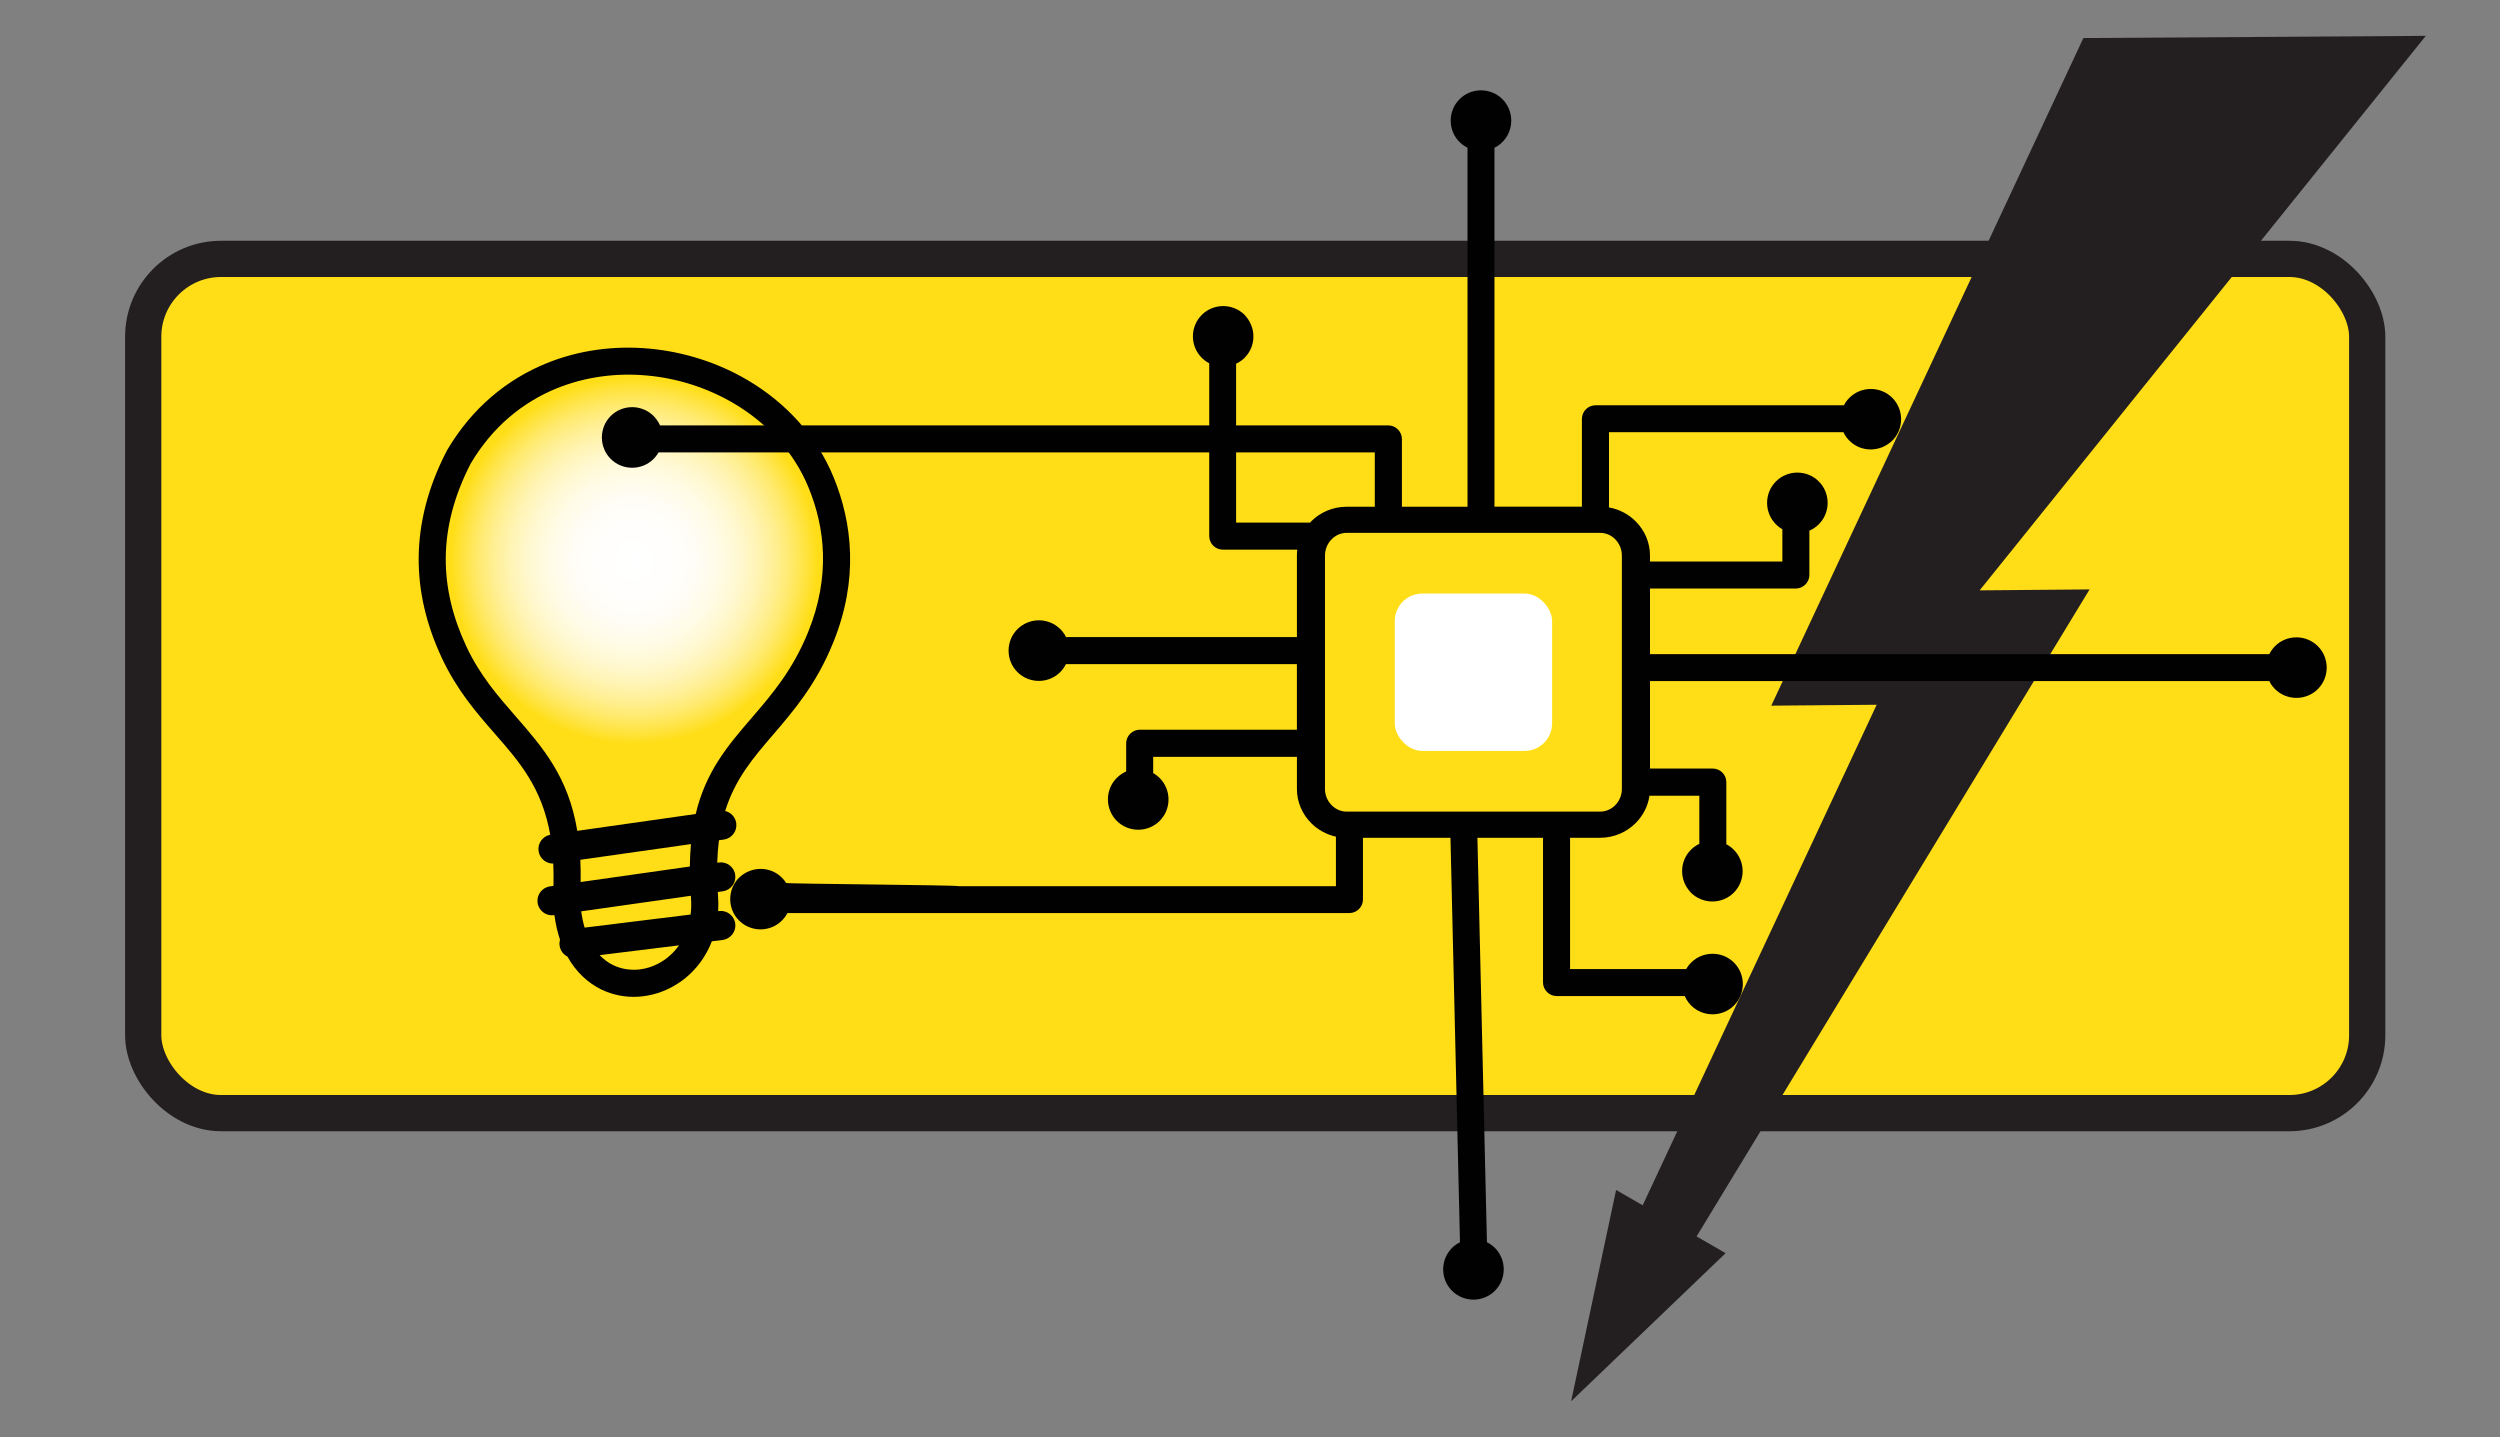
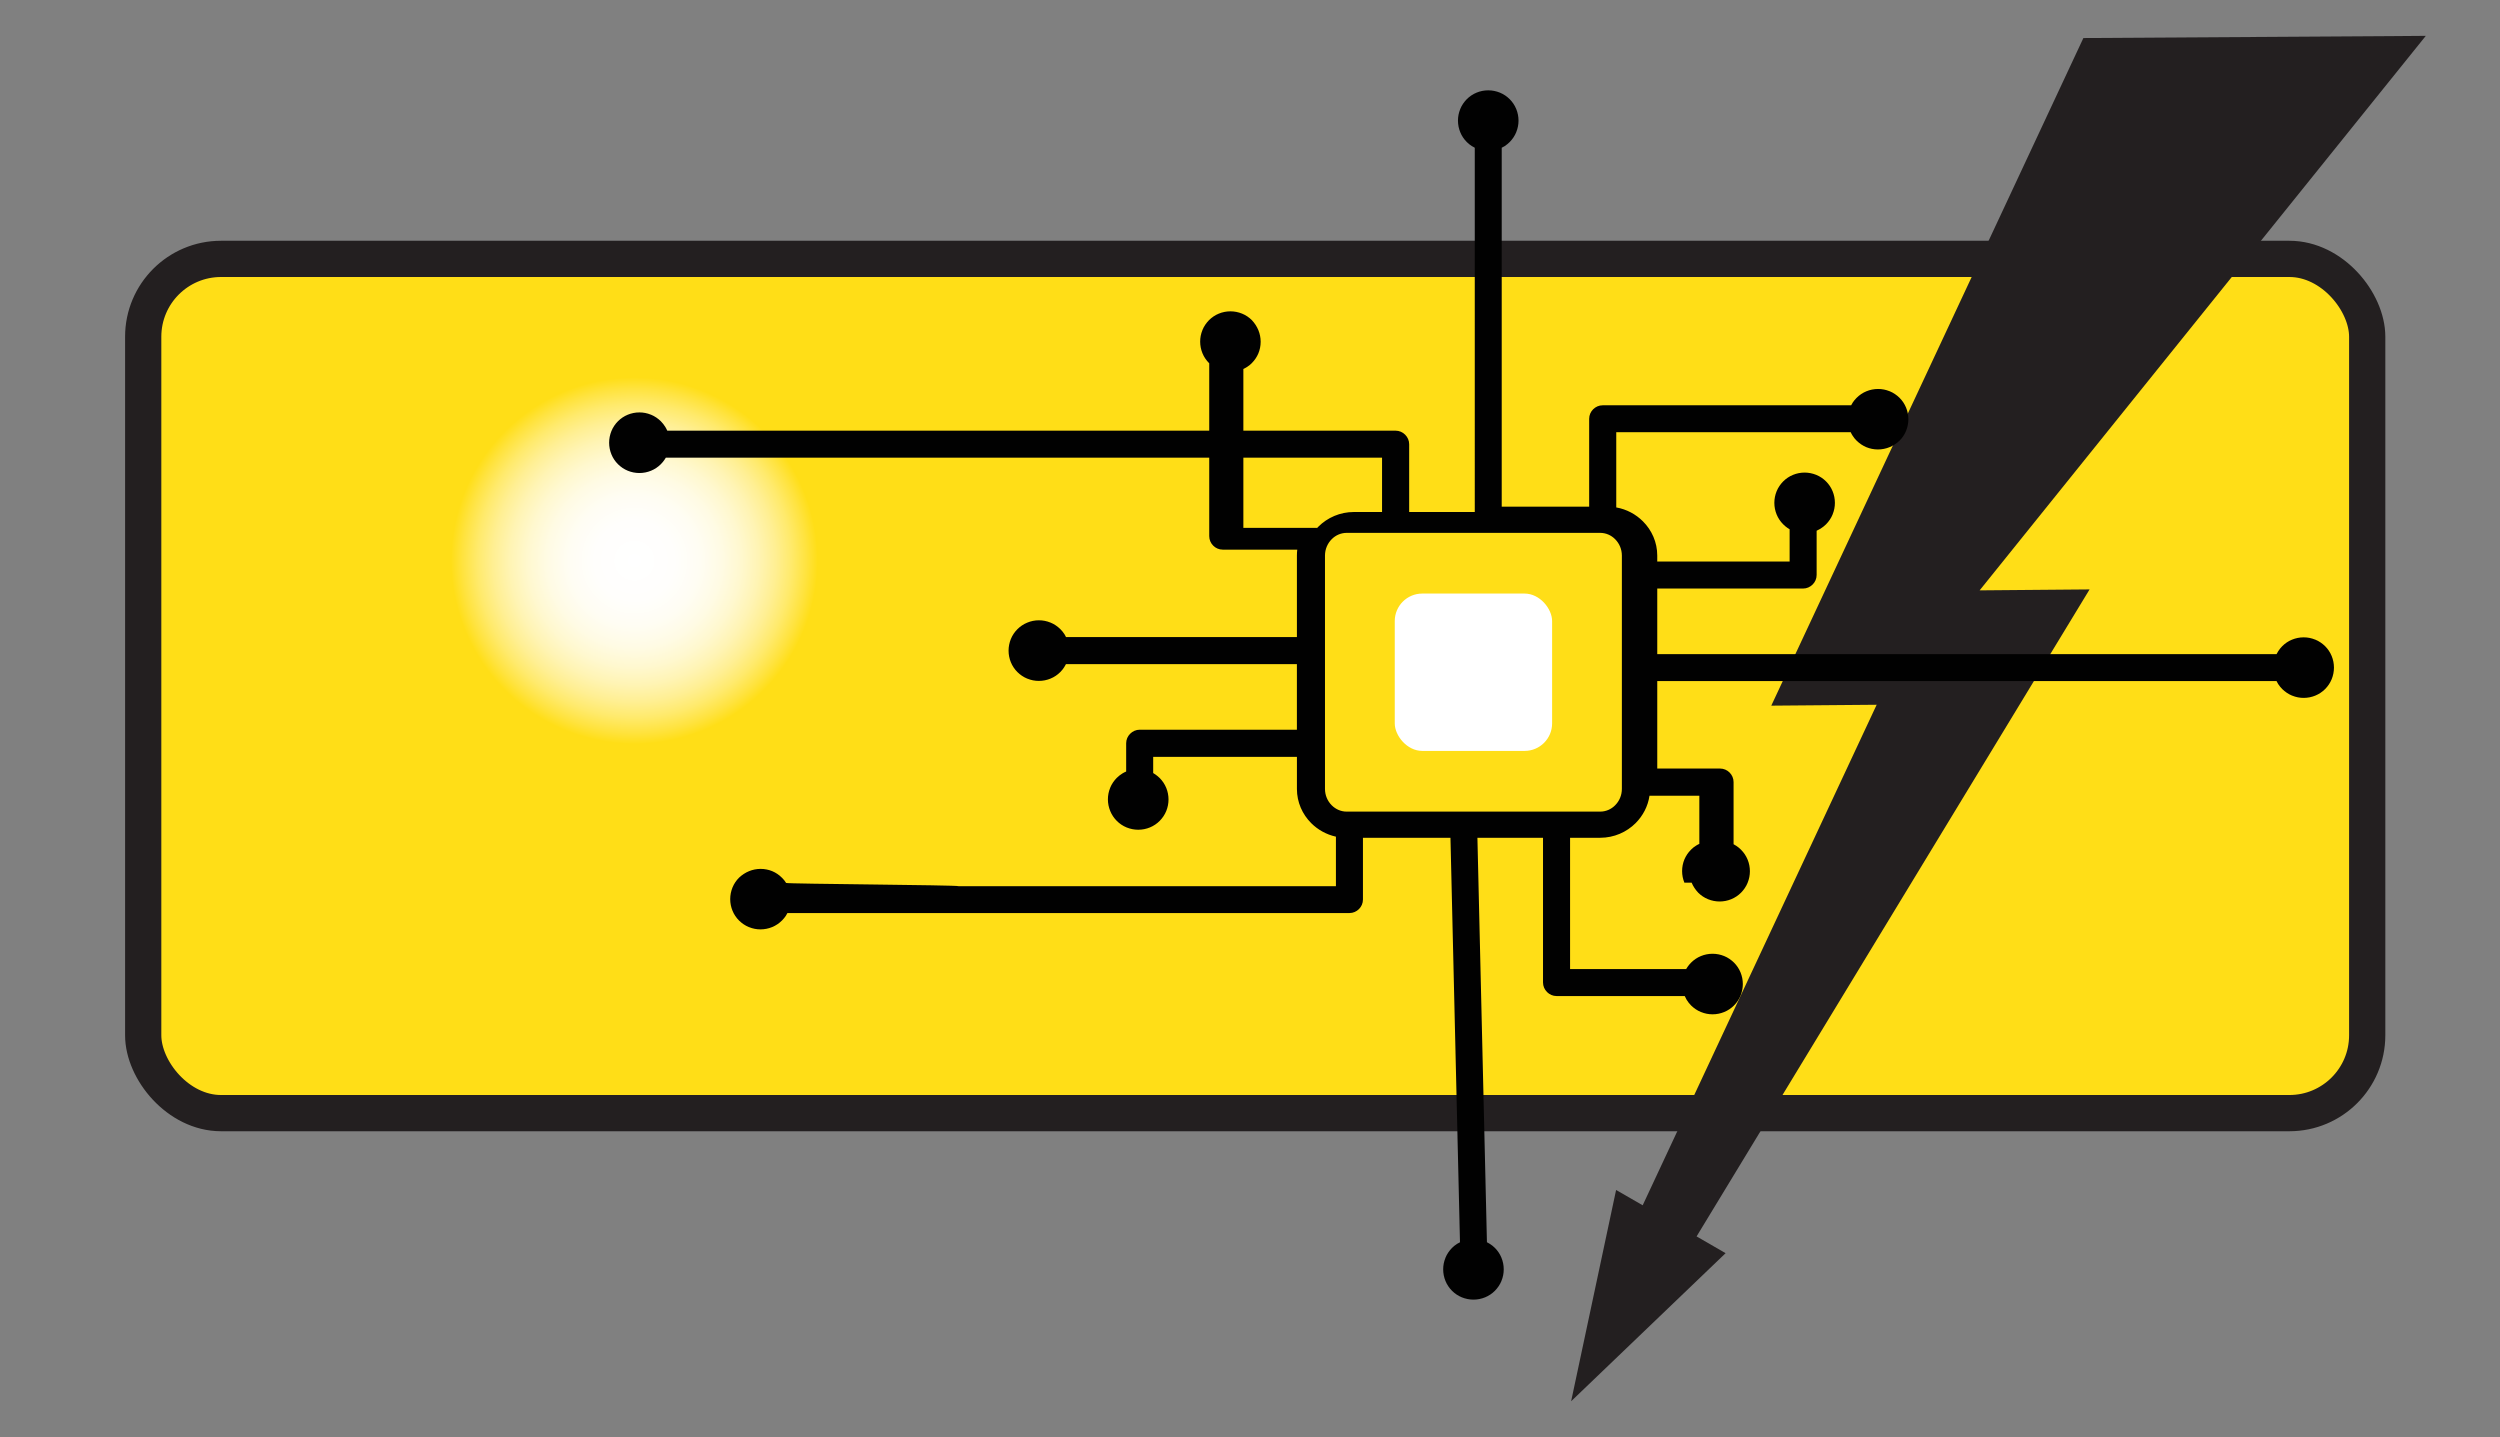
<svg xmlns="http://www.w3.org/2000/svg" version="1.1" viewBox="0 0 206.975 118.977">
  <rect x="0" y="0" width="206.975" height="118.977" fill="#808080" stroke="none" />
  <defs>
    <radialGradient id="radial-gradient" cx="52.522" cy="46.417" fx="52.522" fy="46.417" r="15.181" gradientUnits="userSpaceOnUse">
      <stop offset="0" stop-color="#fff" />
      <stop offset=".218" stop-color="#fffefc" />
      <stop offset=".358" stop-color="#fffdf3" />
      <stop offset=".476" stop-color="#fffbe4" />
      <stop offset=".581" stop-color="#fff8cf" />
      <stop offset=".678" stop-color="#fff4b4" />
      <stop offset=".77" stop-color="#ffef93" />
      <stop offset=".856" stop-color="#ffea6c" />
      <stop offset=".937" stop-color="#ffe33f" />
      <stop offset="1" stop-color="#ffde17" />
    </radialGradient>
  </defs>
  <g>
    <g id="Layer_1" display="none">
-       <rect x="11.856" y="21.433" width="184.125" height="70.723" rx="6.444" ry="6.444" fill="#ffde17" stroke="#231f20" stroke-miterlimit="10" stroke-width="3" />
      <g>
        <path d="M341.531,154.139c-.092-.951-.223-1.892-.393-2.814-.121-.655-.257-1.3-.412-1.936-.898-3.726-2.387-7.225-4.367-10.388-.927-1.495-1.97-2.916-3.11-4.251-6.463-7.584-16.075-12.407-26.813-12.456h-.165c-12.698,0-23.839,6.677-30.093,16.706-1.98,3.163-3.469,6.662-4.367,10.388-.645,2.678-.99,5.473-.99,8.351,0,6.876,1.955,13.29,5.347,18.725,6.254,10.039,17.4,16.721,30.103,16.721h.165c10.524-.049,19.962-4.678,26.42-11.999.136-.15.267-.301.393-.456.485-.563.946-1.14,1.393-1.737.611-.815,1.189-1.659,1.727-2.528.442-.704.859-1.422,1.242-2.159,2.62-4.944,4.105-10.578,4.105-16.565,0-1.218-.063-2.416-.184-3.6ZM306.435,176.465h-.165c-10.345,0-18.73-8.38-18.73-18.725,0-3.003.708-5.837,1.96-8.351,3.071-6.148,9.428-10.374,16.769-10.374h.165c7.269.063,13.552,4.27,16.599,10.374,1.252,2.514,1.96,5.347,1.96,8.351,0,10.291-8.297,18.637-18.56,18.725Z" fill="#010101" />
        <g>
          <polygon points="298.411 177.802 281.805 161.233 284.02 159.013 298.406 173.366 328.511 143.192 330.732 145.408 298.411 177.802" fill="#231f20" stroke="#ffde17" stroke-miterlimit="10" stroke-width="2" />
          <path d="M296.082,177.916l-14.386-14.353c-1.288-1.285-1.29-3.37-.005-4.658h0c1.285-1.287,3.37-1.29,4.657-.005l9.723,9.701c1.288,1.285,3.373,1.282,4.657-.005l25.453-25.511c1.285-1.288,3.37-1.29,4.658-.005h0c1.287,1.285,1.29,3.37.005,4.657l-30.106,30.174c-1.285,1.288-3.37,1.29-4.657.005Z" fill="#231f20" stroke="#ffde17" stroke-miterlimit="10" stroke-width="2" />
        </g>
      </g>
      <polygon points="89.412 116.009 76.624 103.75 79.028 102.363 46.49 48.797 55.594 48.876 18.654 2.968 21.45 2.99 47.005 3.15 72.843 58.422 64.118 58.347 83.489 99.786 85.69 98.518 89.391 115.905 89.412 116.009" fill="#231f20" />
      <path d="M123.763,4.292c-16.178,10.043-30.896,15.061-43.716,14.543-1.206-.049-2.231.879-2.275,2.086-1.718,46.475,16.429,83.076,47.016,94.942.494.192,1.043.194,1.539.008,1.915-.721,3.779-1.508,5.59-2.36,1.364-.642,1.638-2.437.565-3.496-.008-.008-.016-.016-.024-.024l-.013-.016-.013.016c-.276-.276-.532-.572-.766-.885-.595-.797-1.665-1.084-2.579-.692-.905.389-1.825.76-2.758,1.113-.495.187-1.044.184-1.537-.008-26.73-10.411-42.699-43.531-41.273-84.117.042-1.202,1.058-2.131,2.26-2.09,11.153.378,23.932-3.992,37.967-12.679.758-.469,1.726-.424,2.442.108,12.312,9.152,24.982,12.188,37.883,11.877,1.202-.029,2.196.939,2.212,2.141.041,3.018.001,5.937-.115,8.762-.042,1.017.63,1.917,1.613,2.182.352.095.703.204,1.051.327,1.362.48,2.81-.443,2.901-1.884.282-4.436.39-9.086.315-13.959-.019-1.204-1.021-2.172-2.225-2.138-14.855.409-29.445-3.055-43.617-13.646-.714-.534-1.683-.579-2.441-.109ZM136.912,94.072c1.34-10.421,5.736-10.053,11.56-11.569,1.74-.453,4.925-.696,6.779-2.319.73-.642,1.254-1.758,1.403-2.823.091-.653-.134-1.309-.59-1.785-1.12-1.169-1.95-2.538-2.162-4.851l-.168.002c-.393-.007-.772-.092-1.122-.294-.779-.447-1.205-1.288-1.412-2.26-.26-1.223-.173-2.678-.045-3.594l.045-.182c.272-.756.608-1.167,1.037-1.345l.011-.007c-.16-2.988.225-7.406-1.694-9.526-.749-.827-.766-2.08-.026-2.915,6.785-7.649,14.302-11.402,20.168-4.732.335.381.784.646,1.285.725,6.597,1.04,9.401,11.004,5.132,16.455h-.186c.424.177.761.588,1.033,1.345l.049.182c.128.916.213,2.37-.049,3.594-.207.972-.631,1.814-1.41,2.26-.35.202-.73.287-1.12.294l-.171-.002c-.21,2.314-1.04,3.684-2.162,4.853-.456.475-.681,1.131-.59,1.784.149,1.065.674,2.181,1.403,2.823,1.856,1.623,5.039,1.863,6.784,2.319,5.821,1.516,10.292.593,11.632,11.013.007.054-55.422.622-55.413.556ZM124.339,20.41c-10.946,6.908-20.916,10.447-29.617,10.278-1.182-.023-2.153.929-2.189,2.111-.97,31.453,11.161,50.049,32.255,57.813,0,0,0-69.956,0-69.956,0-.091-.042-.177-.115-.232h0c-.097-.074-.23-.079-.333-.014Z" fill="#010101" fill-rule="evenodd" />
    </g>
    <g id="Layer_2" display="none">
      <path d="M113.51,56.574c1.539-1.813,2.955-3.711,3.462-6.106.459-2.169-.27-3.816-2.075-4.809-1.952-1.074-4.504-.851-5.931.506-.64.609-1.092,1.349-1.562,2.084-.538.841-1.362.849-1.929.042-.229-.326-.435-.667-.652-1.001-1.092-1.681-2.646-2.409-4.635-2.288-2.518.154-4.426,1.98-4.426,4.997.021,1.305.927,3.014,2.062,4.613,2.31,3.254,5.298,5.861,8.238,8.512.328.296.567.163.835-.08,2.287-2.072,4.609-4.11,6.613-6.47Z" fill="#fff" />
      <path d="M117.994,45.615c-2.344-3.192-8.213-3.942-11.114-.29-.236.297-.414.663-.816.124-1.494-2.002-3.575-2.669-5.98-2.542-3.653.194-6.429,2.952-6.423,7.409.018,1.411,1.045,3.489,2.409,5.432,2.671,3.809,6.201,6.784,9.634,9.849.511.457,1.054.375,1.545-.068,2.825-2.552,5.72-5.032,8.155-7.982,1.596-1.935,2.992-3.983,3.585-6.472.467-1.962.234-3.788-.994-5.46ZM116.971,50.468c-.507,2.395-1.923,4.293-3.462,6.106-2.003,2.36-4.326,4.398-6.613,6.47-.269.243-.507.376-.835.08-2.94-2.651-5.927-5.257-8.238-8.512-1.135-1.599-2.041-3.308-2.062-4.613,0-3.017,1.908-4.843,4.426-4.997,1.989-.122,3.543.607,4.635,2.288.217.334.423.675.652,1.001.567.807,1.391.799,1.929-.042.47-.735.922-1.476,1.562-2.084,1.427-1.357,3.978-1.58,5.931-.506,1.804.993,2.534,2.64,2.075,4.809Z" fill="#231f20" stroke="#231f20" stroke-miterlimit="10" />
      <polygon points="71.09 38.509 106.433 8.863 123.706 23.686 124.564 13.868 129.97 12.867 135.716 13.725 135.716 16.155 134.594 34.133 144.029 38.37 129.97 39.889 106.49 19.587 82.528 39.889 69.619 41.3 71.09 38.509" fill="#fff" />
      <polygon points="62.996 76.027 62.996 99.044 67.226 100.702 72.513 100.702 74.276 96.17 76.089 95.062 85.556 95.163 93.66 97.58 108.117 99.997 143.267 82.309 143.267 78.242 138.332 76.732 119.312 84.687 114.16 86.3 114.563 84.687 115.167 80.559 112.75 77.739 99.254 72.3 93.66 69.581 89.082 70.185 84.65 71.797 80.823 73.912 76.895 76.228 75.988 77.034 73.672 76.53 71.758 75.322 67.83 73.912 64.543 75.322 62.996 76.027" fill="#ffde17" />
-       <path d="M141.536,75.725c-1.647-.44-3.33-.376-4.966.041-.991.252-1.179-.1-1.177-.99.017-10.786.018-21.572-.001-32.358-.002-.833.262-1.15,1.115-1.133,2.15.043,4.3.006,6.451.017.818.004,1.601-.031,1.953-.949.362-.944-.278-1.466-.88-1.982-1.814-1.554-3.595-3.151-5.475-4.622-.918-.718-1.171-1.517-1.16-2.627.048-4.949.037-9.898.012-14.848-.013-2.515-1.675-4.4-3.987-4.471-2.319-.07-4.643-.071-6.962,0-2.232.068-3.882,1.828-3.934,4.057-.02.853.011,1.707-.013,2.56-.012.432.215,1.071-.142,1.249-.458.228-.799-.38-1.142-.67-4.38-3.699-8.739-7.422-13.119-11.121-1.603-1.354-1.878-1.322-3.47.037-3.062,2.614-6.133,5.22-9.202,7.827-8.947,7.6-17.893,15.2-26.846,22.793-.606.514-.948,1.091-.649,1.876.291.764.95.892,1.679.889,2.184-.009,4.37.038,6.553-.02.972-.026,1.303.276,1.295,1.273-.042,5.051-.019,10.103-.019,15.155,0,4.847-.061,9.695.038,14.54.029,1.417-.434,2.291-1.59,3.002-.569.35-.787.287-1.07-.276-.812-1.616-2.21-2.4-3.96-2.487-1.566-.078-3.143-.084-4.708,0-2.725.147-4.47,2.025-4.474,4.742-.01,6.656-.011,13.312,0,19.968.005,2.799,1.887,4.673,4.696,4.706,1.399.016,2.799.015,4.198,0,2.538-.028,4.305-1.455,4.724-3.948.145-.863.496-1.148,1.321-1.152,2.593-.01,5.187-.013,7.776-.204.686-.05,1.355.054,2.028.198,6.507,1.389,13.017,2.766,19.527,4.139,1.832.386,3.587.164,5.279-.664,1.869-.916,3.761-1.785,5.641-2.679,7.766-3.693,15.535-7.382,23.295-11.088,1.59-.76,2.989-1.8,4.033-3.239,2.209-3.044.965-6.57-2.667-7.54ZM72.498,97.05c-.004,1.285-.699,1.94-1.985,1.969-1.329.029-2.66.036-3.989.007-1.386-.03-1.966-.633-1.972-2.042-.014-3.273-.004-6.547-.005-9.82,0-3.171-.007-6.342.002-9.514.005-1.731.599-2.311,2.356-2.322,1.159-.007,2.319-.014,3.478.018,1.437.04,2.109.655,2.114,2.063.023,6.547.022,13.094.002,19.641ZM125.396,16.184c.012-1.065.423-1.506,1.485-1.524,2.009-.033,4.019-.033,6.028-.003,1.145.017,1.618.531,1.634,1.762.027,2.111.007,4.223.009,6.335.001,2.112.006,4.224-.004,6.335-.001.288.1.676-.272.796-.289.094-.479-.207-.681-.378-2.519-2.137-5.028-4.285-7.557-6.409-.424-.356-.662-.726-.656-1.296.021-1.873-.006-3.747.014-5.62ZM73.706,38.415c-.147-.487.207-.614.415-.79,9.723-8.261,19.452-16.515,29.18-24.772.676-.574,1.383-1.119,2.008-1.745.737-.738,1.333-.779,2.16-.054,2.872,2.519,5.805,4.969,8.717,7.443,6.136,5.213,12.273,10.423,18.409,15.636,1.573,1.337,3.142,2.678,4.713,4.017-.044.084-.088.169-.133.253-2.76,0-5.52,0-8.28,0-.409,0-.697-.228-.988-.475-7.278-6.186-14.561-12.366-21.837-18.556-1.356-1.154-1.945-1.148-3.275-.015-6.521,5.549-13.055,11.084-19.584,16.624-.026.022-.059.038-.08.064-1.732,2.137-4,2.668-6.64,2.399-1.583-.161-3.197-.03-4.784-.03ZM80.315,42.292c-.035-.677.218-1.099.935-.974,1.758.306,2.931-.645,4.158-1.698,6.759-5.795,13.563-11.538,20.334-17.32.552-.471.908-.37,1.397.047,5.528,4.715,11.069,9.417,16.606,14.123,1.378,1.171,2.793,2.302,4.119,3.528,1.005.929,2.063,1.53,3.477,1.305.946-.151,1.225.293,1.219,1.218-.034,5.562-.017,11.124-.017,16.687,0,5.562-.016,11.125.017,16.687.005.85-.261,1.289-1.077,1.567-4.521,1.541-9.031,3.114-13.533,4.709-.847.3-1.136.158-1.15-.79-.03-2.035-1.316-3.376-2.785-4.551-1.289-1.03-2.766-1.743-4.292-2.357-4.052-1.63-8.139-3.179-12.138-4.929-3.307-1.447-6.598-1.509-9.987-.516-2.104.616-4.119,1.448-6.032,2.518-1.241.694-1.247.698-1.247-.69-.001-9.009,0-18.018,0-27.026,0-.512.023-1.025-.003-1.535ZM141.452,82.126c-.84.88-1.853,1.509-2.934,2.023-9.428,4.485-18.864,8.953-28.291,13.441-1.353.644-2.713.774-4.177.457-6.568-1.421-13.145-2.803-19.718-4.204-1.085-.231-2.183-.157-3.263-.064-2.182.187-4.367.07-6.547.176-.842.041-1.157-.269-1.141-1.117.038-2.115.013-4.231.013-6.347h-.01c0-2.082,0-4.163,0-6.245,0-.449.013-.879.403-1.21,4.295-3.639,8.944-6.615,14.581-7.701,1.776-.342,3.525-.185,5.223.505,4.426,1.798,8.865,3.56,13.289,5.363,1.552.633,3.055,1.366,4.221,2.635.901.981,1.162,2.019.543,2.859-.737.998-1.544,1.647-3.037,1.122-4.892-1.719-9.826-3.32-14.746-4.962-.513-.171-1.024-.412-1.585-.162-.516.23-.799.623-.837,1.185-.037.557.157,1.019.645,1.3.292.168.622.279.944.387,5.273,1.767,10.552,3.517,15.818,5.304.79.268,1.497.256,2.279-.019,7.469-2.621,14.948-5.212,22.419-7.826,1.468-.514,2.955-.841,4.515-.67.938.103,1.897.306,2.26,1.307.359.991-.199,1.765-.865,2.463Z" fill="#231f20" stroke="#231f20" stroke-miterlimit="10" />
    </g>
    <g id="Layer_3">
      <rect x="11.856" y="21.433" width="184.125" height="70.723" rx="6.444" ry="6.444" fill="#ffde17" stroke="#231f20" stroke-miterlimit="10" stroke-width="3" />
      <polygon points="130.075 116.009 142.863 103.75 140.46 102.363 172.997 48.797 163.894 48.876 200.833 2.968 198.037 2.99 172.483 3.15 146.644 58.422 155.369 58.347 135.998 99.786 133.797 98.518 130.096 115.905 130.075 116.009" fill="#231f20" />
      <g>
        <path d="M357.588-24.693c-.121-.296-.189-.621-.189-.96s.068-.664.189-.96c.126-.296.305-.567.529-.79l.015-.019c.126-.126.272-.247.427-.339.082-.053.17-.102.267-.145v-3.986h-4.127c-.126.873-.543,1.658-1.144,2.265-.752.752-1.794,1.217-2.943,1.217h-2.488v10.872h7.298c.039-.063.078-.126.121-.189.087-.126.184-.242.291-.349.228-.228.504-.417.815-.543.296-.121.621-.189.96-.189.335,0,.664.068.96.189.31.126.582.315.815.543.228.228.417.504.543.815.121.296.189.621.189.96,0,.335-.068.655-.189.96-.126.31-.315.587-.543.815s-.504.417-.815.543c-.296.121-.621.189-.96.189-.33,0-.645-.063-.941-.184l-.019-.005c-.31-.126-.582-.315-.815-.543-.141-.141-.267-.305-.373-.475-.058-.097-.112-.204-.155-.305h-8.297c-.31,0-.587-.126-.79-.33-.209-.209-.335-.485-.335-.795h0v-11.978h-5.431v9.863c.082.044.165.087.247.141.15.092.291.209.412.33.233.233.417.504.543.815.121.296.189.621.189.96,0,.33-.063.645-.184.941l-.005.019c-.126.31-.315.582-.543.815-.228.228-.504.417-.815.543-.296.121-.621.189-.96.189-.335,0-.659-.068-.96-.189-.31-.126-.587-.315-.815-.543s-.417-.504-.543-.815c-.121-.296-.189-.621-.189-.96,0-.33.063-.645.184-.941l.005-.019c.126-.31.315-.582.543-.815.121-.121.252-.228.398-.32l.019-.015c.078-.044.16-.087.242-.131h0v-9.868h-7.245v5.111c0,.31-.126.587-.33.79s-.48.33-.79.33h-73.482c-.039.078-.082.15-.131.228-.087.131-.189.257-.305.373l-.019.019c-.228.228-.504.417-.815.543-.296.121-.621.189-.96.189-.33,0-.645-.063-.941-.184l-.019-.005c-.31-.126-.582-.315-.815-.543-.228-.228-.417-.504-.543-.815-.121-.296-.189-.621-.189-.96,0-.335.068-.659.189-.96.126-.31.315-.587.543-.815.238-.223.519-.412.829-.538h0c.296-.121.621-.189.96-.189s.664.068.96.189c.296.126.567.305.79.533l.019.015c.126.126.247.272.339.427.048.082.102.17.145.267h72.328v-4.098c-.79-.175-1.498-.572-2.046-1.12-.732-.732-1.183-1.731-1.183-2.827v-2.662h-11.9v1.342c.063.039.126.078.189.121.126.087.238.184.349.291.228.228.417.504.543.815.121.296.189.621.189.96,0,.335-.068.664-.189.96-.126.31-.315.582-.543.815-.228.228-.504.417-.815.543-.296.121-.621.189-.96.189-.335,0-.655-.068-.96-.189-.31-.126-.587-.315-.815-.543-.228-.228-.417-.504-.543-.815-.126-.305-.194-.63-.194-.97,0-.33.063-.645.184-.941l.005-.019c.126-.31.315-.582.543-.815.141-.141.305-.267.475-.373.092-.058.204-.112.305-.155v-2.337c0-.31.126-.587.33-.79.209-.209.485-.335.795-.335h13.01v-5.431h-69.642c-.044.082-.087.165-.141.247-.092.15-.209.291-.33.412-.233.233-.504.417-.815.543-.296.121-.621.189-.96.189-.33,0-.645-.063-.941-.184l-.019-.005c-.31-.126-.582-.315-.815-.543-.228-.228-.417-.504-.543-.815-.121-.296-.189-.621-.189-.96,0-.335.068-.659.189-.96.126-.31.315-.587.543-.815s.504-.417.815-.543c.301-.126.621-.194.965-.194.33,0,.645.063.941.184l.019.005c.31.126.582.315.815.543.121.121.228.252.325.398l.015.019c.044.078.087.16.131.242h69.637v-6.745c0-.165.01-.33.029-.495h-6.168c-.31,0-.587-.126-.79-.33-.204-.204-.33-.48-.33-.79v-5.14c-.078-.039-.15-.082-.228-.131-.131-.087-.257-.189-.373-.305l-.019-.019c-.228-.228-.417-.504-.543-.815-.121-.296-.189-.621-.189-.96,0-.33.063-.645.184-.941l.005-.019c.126-.31.315-.582.543-.815.228-.228.504-.417.815-.543.296-.121.621-.189.96-.189.335,0,.659.068.96.189.31.126.587.315.815.543.223.238.412.519.538.829h0c.121.296.189.621.189.96s-.068.664-.189.96c-.126.296-.305.567-.529.79l-.015.019c-.126.126-.272.247-.432.339-.082.048-.17.102-.267.145v3.986h6.086v.029c.039-.044.082-.087.121-.126.752-.752,1.794-1.217,2.943-1.217h2.332v-13.04h-7.288c-.039.063-.078.126-.121.189-.087.126-.184.238-.291.349-.228.228-.504.417-.815.543-.296.121-.621.189-.96.189-.335,0-.664-.068-.96-.189-.31-.126-.582-.315-.815-.543-.228-.228-.417-.504-.543-.815-.121-.301-.189-.621-.189-.965,0-.335.068-.655.189-.96.126-.31.315-.587.543-.815.228-.228.504-.417.815-.543.296-.121.621-.189.96-.189.33,0,.645.063.941.184l.019.005c.31.126.582.315.815.543.141.141.267.305.373.475.058.092.112.204.16.305h8.287c.31,0,.587.126.79.33.209.209.335.485.335.795h0v14.15h5.431v-29.722c-.082-.044-.165-.087-.247-.141-.15-.092-.291-.209-.412-.33-.233-.233-.417-.504-.543-.815-.121-.296-.189-.621-.189-.96,0-.33.063-.645.184-.941l.005-.019c.126-.31.315-.582.543-.815.228-.228.504-.417.815-.543.296-.121.621-.189.96-.189.335,0,.659.068.96.189.31.126.587.315.815.543s.417.504.543.815c.121.296.189.621.189.96,0,.33-.063.645-.184.941l-.005.019c-.126.31-.315.582-.543.815-.121.121-.252.228-.398.325l-.019.015c-.078.044-.16.087-.242.131h0v29.717h7.24v-7.274c0-.31.126-.587.33-.79s.48-.33.79-.33h5.145c.039-.078.082-.15.131-.228.087-.131.189-.257.305-.373l.019-.019c.228-.228.504-.417.815-.543.296-.121.621-.189.96-.189.33,0,.645.063.941.184l.019.005c.31.126.582.315.815.543.228.228.417.504.543.815.121.296.189.621.189.96,0,.335-.068.659-.189.96-.126.31-.315.587-.543.815-.242.223-.519.412-.829.538h0c-.296.121-.621.189-.96.189s-.664-.068-.96-.189c-.296-.126-.567-.305-.79-.529l-.019-.015c-.126-.126-.247-.272-.339-.427-.053-.082-.102-.17-.145-.267h-3.986v6.226c.858.15,1.624.567,2.211,1.154.732.732,1.183,1.731,1.183,2.827v.499h10.959v-7.298c-.063-.039-.126-.078-.189-.121-.126-.087-.238-.184-.344-.291-.228-.228-.417-.504-.543-.815-.121-.296-.189-.621-.189-.96,0-.335.068-.664.189-.96.126-.31.315-.582.543-.815.228-.228.504-.417.815-.543.296-.121.621-.189.96-.189.335,0,.659.068.96.189.31.126.587.315.815.543.228.228.417.504.543.815.121.296.189.621.189.96,0,.33-.063.645-.184.941l-.005.019c-.126.31-.315.582-.543.815-.141.141-.305.267-.475.373-.097.058-.204.112-.305.16v8.287c0,.31-.126.587-.33.79-.209.209-.485.335-.795.335h-12.07v5.431h56.023c.044-.082.087-.165.141-.247.097-.15.209-.291.33-.412.233-.233.504-.417.815-.543.296-.121.621-.189.96-.189.33,0,.645.063.941.184l.019.005c.31.126.582.315.815.543.228.228.417.504.543.815.121.296.189.621.189.96,0,.335-.068.659-.189.96-.126.31-.315.587-.543.815s-.504.417-.815.543c-.296.121-.621.189-.96.189-.33,0-.645-.063-.941-.184l-.019-.005c-.31-.126-.582-.315-.815-.543-.121-.121-.228-.252-.325-.398l-.015-.019c-.044-.078-.087-.16-.131-.242h-56.023v7.24h5.198c.31,0,.587.126.79.33s.33.48.33.79v5.145c.078.039.15.082.228.136.131.087.257.189.373.305l.019.019c.228.228.417.504.543.815.121.296.189.621.189.96,0,.33-.063.645-.184.941l-.005.019c-.126.31-.315.582-.543.815-.228.228-.504.417-.815.543-.296.121-.621.189-.96.189-.335,0-.659-.068-.96-.189-.31-.126-.587-.315-.815-.543-.223-.238-.417-.519-.543-.829h0ZM350.615-53.653h-20.982c-.48,0-.921.199-1.241.524-.344.344-.558.824-.558,1.358v19.314c0,.533.213,1.013.558,1.358.325.325.761.524,1.241.524h20.982c.48,0,.921-.199,1.241-.524.344-.344.558-.824.558-1.358v-19.314c0-.533-.213-1.013-.558-1.358-.32-.325-.761-.524-1.241-.524h0Z" fill="#010101" />
        <rect x="333.61" y="-48.627" width="13.027" height="13.027" rx="-11.287" ry="-11.287" fill="#fff" />
      </g>
-       <path d="M45.807,71.495c-.604.016-1.135-.429-1.219-1.039-.09-.636.339-1.225.965-1.347-.689-3.908-2.571-6.06-4.56-8.335-1.548-1.771-3.155-3.611-4.422-6.32-1.246-2.667-1.93-5.424-1.909-8.287.027-2.863.753-5.811,2.333-8.859.011-.021.021-.037.032-.058h0c2.073-3.51,4.973-5.853,8.202-7.168,2.709-1.108,5.652-1.485,8.536-1.219,2.874.265,5.689,1.166,8.149,2.619,3.128,1.85,5.7,4.597,7.115,8.064.763,1.877,1.283,3.971,1.347,6.267.064,2.285-.329,4.751-1.384,7.359-1.41,3.494-3.277,5.662-5.021,7.693-1.606,1.872-3.102,3.611-3.934,6.277.472.111.843.498.917,1.007.09.657-.371,1.267-1.029,1.357l-.403.058c-.074.578-.122,1.198-.143,1.861l.133-.021c.657-.09,1.267.371,1.357,1.029.09.657-.371,1.267-1.029,1.357l-.414.058c.005.08.011.159.016.239h0c.037.467.042.917.016,1.347l.069-.011c.663-.08,1.262.392,1.347,1.05.08.663-.392,1.262-1.05,1.347l-.891.111c-.636,1.649-1.771,2.905-3.112,3.68-.923.535-1.946.843-2.974.907-1.044.064-2.1-.133-3.065-.599-1.103-.541-2.089-1.437-2.805-2.725-.345-.175-.599-.514-.652-.928-.021-.164-.005-.323.037-.472-.207-.615-.361-1.288-.461-2.031l-.037.005c-.657.09-1.267-.371-1.357-1.029s.371-1.267,1.029-1.357l.286-.042c.016-.647.011-1.262-.016-1.845h0ZM47.795,68.785l9.803-1.394c.843-3.552,2.677-5.689,4.666-7.995,1.633-1.898,3.372-3.923,4.644-7.073.933-2.306,1.278-4.47,1.225-6.463-.053-1.988-.509-3.823-1.188-5.482-1.219-2.985-3.452-5.36-6.177-6.972-2.179-1.288-4.666-2.089-7.205-2.317-2.529-.233-5.111.101-7.492,1.071-2.789,1.14-5.297,3.165-7.099,6.214-1.4,2.715-2.047,5.313-2.068,7.81-.021,2.513.589,4.947,1.697,7.317,1.129,2.418,2.635,4.135,4.077,5.79,2.248,2.577,4.374,5.01,5.116,9.496h0ZM57.201,69.883l-9.156,1.299c.027.583.037,1.193.027,1.84l9.04-1.283c.011-.652.037-1.272.09-1.856h0ZM48.119,75.45c.064.488.159.933.281,1.347l8.775-1.082c.058-.456.069-.938.027-1.453h0v-.011l-.005-.09-9.077,1.288h0ZM49.646,79.076c.339.355.716.631,1.113.822.61.297,1.283.419,1.946.382.684-.042,1.363-.249,1.983-.61.583-.339,1.108-.811,1.527-1.405l-6.569.811h0Z" fill="#010101" fill-rule="evenodd" />
      <circle cx="52.522" cy="46.417" r="15.181" fill="url(#radial-gradient)" />
      <g>
        <rect x="115.472" y="49.141" width="13.027" height="13.027" rx="2.277" ry="2.277" fill="#fff" />
-         <path d="M139.45,73.076c-.121-.296-.189-.621-.189-.96s.068-.664.189-.96c.126-.296.305-.567.529-.79l.015-.019c.126-.126.272-.247.427-.339.082-.053.17-.102.267-.145v-3.986h-4.127c-.126.873-.543,1.658-1.144,2.265-.752.752-1.794,1.217-2.943,1.217h-2.488v10.872h9.609c.039-.063.078-.126.121-.189.087-.126.184-.242.291-.349.228-.228.504-.417.815-.543.296-.121.621-.189.96-.189.335,0,.664.068.96.189.31.126.582.315.815.543.228.228.417.504.543.815.121.296.189.621.189.96,0,.335-.068.655-.189.96-.126.31-.315.587-.543.815s-.504.417-.815.543c-.296.121-.621.189-.96.189-.33,0-.645-.063-.941-.184l-.019-.005c-.31-.126-.582-.315-.815-.543-.141-.141-.267-.305-.373-.475-.058-.097-.112-.204-.155-.305h-10.608c-.31,0-.587-.126-.79-.33-.209-.209-.335-.485-.335-.795h0v-11.978h-5.431l.788,33.483c.082.044.165.087.247.141.15.092.291.209.412.33.233.233.417.504.543.815.121.296.189.621.189.96,0,.33-.063.645-.184.941l-.005.019c-.126.31-.315.582-.543.815-.228.228-.504.417-.815.543-.296.121-.621.189-.96.189-.335,0-.659-.068-.96-.189-.31-.126-.587-.315-.815-.543s-.417-.504-.543-.815c-.121-.296-.189-.621-.189-.96,0-.33.063-.645.184-.941l.005-.019c.126-.31.315-.582.543-.815.121-.121.252-.228.398-.32l.019-.015c.078-.044.16-.087.242-.131h0l-.788-33.488h-7.245v5.111c0,.31-.126.587-.33.79s-.48.33-.79.33h-46.528c-.039.078-.082.15-.131.228-.087.131-.189.257-.305.373l-.019.019c-.228.228-.504.417-.815.543-.296.121-.621.189-.96.189-.33,0-.645-.063-.941-.184l-.019-.005c-.31-.126-.582-.315-.815-.543-.228-.228-.417-.504-.543-.815-.121-.296-.189-.621-.189-.96,0-.335.068-.659.189-.96.126-.31.315-.587.543-.815.238-.223.519-.412.829-.538h0c.296-.121.621-.189.96-.189s.664.068.96.189c.296.126.567.305.79.533l.019.015c.126.126.247.272.339.427.048.082,14.226.17,14.269.267h31.25v-4.098c-.79-.175-1.498-.572-2.046-1.12-.732-.732-1.183-1.731-1.183-2.827v-2.662h-11.9v1.342c.063.039.126.078.189.121.126.087.238.184.349.291.228.228.417.504.543.815.121.296.189.621.189.96,0,.335-.068.664-.189.96-.126.31-.315.582-.543.815-.228.228-.504.417-.815.543-.296.121-.621.189-.96.189-.335,0-.655-.068-.96-.189-.31-.126-.587-.315-.815-.543-.228-.228-.417-.504-.543-.815-.126-.305-.194-.63-.194-.97,0-.33.063-.645.184-.941l.005-.019c.126-.31.315-.582.543-.815.141-.141.305-.267.475-.373.092-.058.204-.112.305-.155v-2.337c0-.31.126-.587.33-.79.209-.209.485-.335.795-.335h13.01v-5.431h-19.118c-.044.082-.087.165-.141.247-.092.15-.209.291-.33.412-.233.233-.504.417-.815.543-.296.121-.621.189-.96.189-.33,0-.645-.063-.941-.184l-.019-.005c-.31-.126-.582-.315-.815-.543-.228-.228-.417-.504-.543-.815-.121-.296-.189-.621-.189-.96,0-.335.068-.659.189-.96.126-.31.315-.587.543-.815s.504-.417.815-.543c.301-.126.621-.194.965-.194.33,0,.645.063.941.184l.019.005c.31.126.582.315.815.543.121.121.228.252.325.398l.015.019c.044.078.087.16.131.242h19.114v-6.745c0-.165.01-.33.029-.495h-6.168c-.31,0-.587-.126-.79-.33-.204-.204-.33-.48-.33-.79v-14.309c-.078-.039-.15-.082-.228-.131-.131-.087-.257-.189-.373-.305l-.019-.019c-.228-.228-.417-.504-.543-.815-.121-.296-.189-.621-.189-.96,0-.33.063-.645.184-.941l.005-.019c.126-.31.315-.582.543-.815.228-.228.504-.417.815-.543.296-.121.621-.189.96-.189.335,0,.659.068.96.189.31.126.587.315.815.543.223.238.412.519.538.829h0c.121.296.189.621.189.96s-.068.664-.189.96c-.126.296-.305.567-.529.79l-.015.019c-.126.126-.272.247-.432.339-.082.048-.17.102-.267.145v13.155h6.086v.029c.039-.044.082-.087.121-.126.752-.752,1.794-1.217,2.943-1.217h2.332v-4.497h-59.297c-.039.063-.078.126-.121.189-.087.126-.184.238-.291.349-.228.228-.504.417-.815.543-.296.121-.621.189-.96.189-.335,0-.664-.068-.96-.189-.31-.126-.582-.315-.815-.543-.228-.228-.417-.504-.543-.815-.121-.301-.189-.621-.189-.965,0-.335.068-.655.189-.96.126-.31.315-.587.543-.815.228-.228.504-.417.815-.543.296-.121.621-.189.96-.189.33,0,.645.063.941.184l.019.005c.31.126.582.315.815.543.141.141.267.305.373.475.058.092.112.204.16.305h60.296c.31,0,.587.126.79.33.209.209.335.485.335.795h0v5.608h5.431V12.231c-.082-.044-.165-.087-.247-.141-.15-.092-.291-.209-.412-.33-.233-.233-.417-.504-.543-.815-.121-.296-.189-.621-.189-.96,0-.33.063-.645.184-.941l.005-.019c.126-.31.315-.582.543-.815.228-.228.504-.417.815-.543.296-.121.621-.189.96-.189.335,0,.659.068.96.189.31.126.587.315.815.543s.417.504.543.815c.121.296.189.621.189.96,0,.33-.063.645-.184.941l-.005.019c-.126.31-.315.582-.543.815-.121.121-.252.228-.398.325l-.019.015c-.078.044-.16.087-.242.131h0v29.717h7.24v-7.274c0-.31.126-.587.33-.79s.48-.33.79-.33h20.57c.039-.078.082-.15.131-.228.087-.131.189-.257.305-.373l.019-.019c.228-.228.504-.417.815-.543.296-.121.621-.189.96-.189.33,0,.645.063.941.184l.019.005c.31.126.582.315.815.543.228.228.417.504.543.815.121.296.189.621.189.96,0,.335-.068.659-.189.96-.126.31-.315.587-.543.815-.242.223-.519.412-.829.538h0c-.296.121-.621.189-.96.189s-.664-.068-.96-.189c-.296-.126-.567-.305-.79-.529l-.019-.015c-.126-.126-.247-.272-.339-.427-.053-.082-.102-.17-.145-.267h-19.411v6.226c.858.15,1.624.567,2.211,1.154.732.732,1.183,1.731,1.183,2.827v.499h10.959v-2.672c-.063-.039-.126-.078-.189-.121-.126-.087-.238-.184-.344-.291-.228-.228-.417-.504-.543-.815-.121-.296-.189-.621-.189-.96,0-.335.068-.664.189-.96.126-.31.315-.582.543-.815.228-.228.504-.417.815-.543.296-.121.621-.189.96-.189.335,0,.659.068.96.189.31.126.587.315.815.543.228.228.417.504.543.815.121.296.189.621.189.96,0,.33-.063.645-.184.941l-.005.019c-.126.31-.315.582-.543.815-.141.141-.305.267-.475.373-.097.058-.204.112-.305.16v3.661c0,.31-.126.587-.33.79-.209.209-.485.335-.795.335h-12.07v5.431h51.271c.044-.082.087-.165.141-.247.097-.15.209-.291.33-.412.233-.233.504-.417.815-.543.296-.121.621-.189.96-.189.33,0,.645.063.941.184l.019.005c.31.126.582.315.815.543.228.228.417.504.543.815.121.296.189.621.189.96,0,.335-.068.659-.189.96-.126.31-.315.587-.543.815s-.504.417-.815.543c-.296.121-.621.189-.96.189-.33,0-.645-.063-.941-.184l-.019-.005c-.31-.126-.582-.315-.815-.543-.121-.121-.228-.252-.325-.398l-.015-.019c-.044-.078-.087-.16-.131-.242h-51.271v7.24h5.198c.31,0,.587.126.79.33s.33.48.33.79v5.145c.078.039.15.082.228.136.131.087.257.189.373.305l.019.019c.228.228.417.504.543.815.121.296.189.621.189.96,0,.33-.063.645-.184.941l-.005.019c-.126.31-.315.582-.543.815-.228.228-.504.417-.815.543-.296.121-.621.189-.96.189-.335,0-.659-.068-.96-.189-.31-.126-.587-.315-.815-.543-.223-.238-.417-.519-.543-.829h0ZM132.476,44.116h-20.982c-.48,0-.921.199-1.241.524-.344.344-.558.824-.558,1.358v19.314c0,.533.213,1.013.558,1.358.325.325.761.524,1.241.524h20.982c.48,0,.921-.199,1.241-.524.344-.344.558-.824.558-1.358v-19.314c0-.533-.213-1.013-.558-1.358-.32-.325-.761-.524-1.241-.524h0Z" fill="#010101" />
+         <path d="M139.45,73.076c-.121-.296-.189-.621-.189-.96s.068-.664.189-.96c.126-.296.305-.567.529-.79l.015-.019c.126-.126.272-.247.427-.339.082-.053.17-.102.267-.145v-3.986h-4.127c-.126.873-.543,1.658-1.144,2.265-.752.752-1.794,1.217-2.943,1.217h-2.488v10.872h9.609c.039-.063.078-.126.121-.189.087-.126.184-.242.291-.349.228-.228.504-.417.815-.543.296-.121.621-.189.96-.189.335,0,.664.068.96.189.31.126.582.315.815.543.228.228.417.504.543.815.121.296.189.621.189.96,0,.335-.068.655-.189.96-.126.31-.315.587-.543.815s-.504.417-.815.543c-.296.121-.621.189-.96.189-.33,0-.645-.063-.941-.184l-.019-.005c-.31-.126-.582-.315-.815-.543-.141-.141-.267-.305-.373-.475-.058-.097-.112-.204-.155-.305h-10.608c-.31,0-.587-.126-.79-.33-.209-.209-.335-.485-.335-.795h0v-11.978h-5.431l.788,33.483c.082.044.165.087.247.141.15.092.291.209.412.33.233.233.417.504.543.815.121.296.189.621.189.96,0,.33-.063.645-.184.941l-.005.019c-.126.31-.315.582-.543.815-.228.228-.504.417-.815.543-.296.121-.621.189-.96.189-.335,0-.659-.068-.96-.189-.31-.126-.587-.315-.815-.543s-.417-.504-.543-.815c-.121-.296-.189-.621-.189-.96,0-.33.063-.645.184-.941l.005-.019c.126-.31.315-.582.543-.815.121-.121.252-.228.398-.32l.019-.015c.078-.044.16-.087.242-.131h0l-.788-33.488h-7.245v5.111c0,.31-.126.587-.33.79s-.48.33-.79.33h-46.528c-.039.078-.082.15-.131.228-.087.131-.189.257-.305.373l-.019.019c-.228.228-.504.417-.815.543-.296.121-.621.189-.96.189-.33,0-.645-.063-.941-.184l-.019-.005c-.31-.126-.582-.315-.815-.543-.228-.228-.417-.504-.543-.815-.121-.296-.189-.621-.189-.96,0-.335.068-.659.189-.96.126-.31.315-.587.543-.815.238-.223.519-.412.829-.538h0c.296-.121.621-.189.96-.189s.664.068.96.189c.296.126.567.305.79.533l.019.015c.126.126.247.272.339.427.048.082,14.226.17,14.269.267h31.25v-4.098c-.79-.175-1.498-.572-2.046-1.12-.732-.732-1.183-1.731-1.183-2.827v-2.662h-11.9v1.342c.063.039.126.078.189.121.126.087.238.184.349.291.228.228.417.504.543.815.121.296.189.621.189.96,0,.335-.068.664-.189.96-.126.31-.315.582-.543.815-.228.228-.504.417-.815.543-.296.121-.621.189-.96.189-.335,0-.655-.068-.96-.189-.31-.126-.587-.315-.815-.543-.228-.228-.417-.504-.543-.815-.126-.305-.194-.63-.194-.97,0-.33.063-.645.184-.941l.005-.019c.126-.31.315-.582.543-.815.141-.141.305-.267.475-.373.092-.058.204-.112.305-.155v-2.337c0-.31.126-.587.33-.79.209-.209.485-.335.795-.335h13.01v-5.431h-19.118c-.044.082-.087.165-.141.247-.092.15-.209.291-.33.412-.233.233-.504.417-.815.543-.296.121-.621.189-.96.189-.33,0-.645-.063-.941-.184l-.019-.005c-.31-.126-.582-.315-.815-.543-.228-.228-.417-.504-.543-.815-.121-.296-.189-.621-.189-.96,0-.335.068-.659.189-.96.126-.31.315-.587.543-.815s.504-.417.815-.543c.301-.126.621-.194.965-.194.33,0,.645.063.941.184l.019.005c.31.126.582.315.815.543.121.121.228.252.325.398l.015.019c.044.078.087.16.131.242h19.114v-6.745c0-.165.01-.33.029-.495h-6.168c-.31,0-.587-.126-.79-.33-.204-.204-.33-.48-.33-.79v-14.309l-.019-.019c-.228-.228-.417-.504-.543-.815-.121-.296-.189-.621-.189-.96,0-.33.063-.645.184-.941l.005-.019c.126-.31.315-.582.543-.815.228-.228.504-.417.815-.543.296-.121.621-.189.96-.189.335,0,.659.068.96.189.31.126.587.315.815.543.223.238.412.519.538.829h0c.121.296.189.621.189.96s-.068.664-.189.96c-.126.296-.305.567-.529.79l-.015.019c-.126.126-.272.247-.432.339-.082.048-.17.102-.267.145v13.155h6.086v.029c.039-.044.082-.087.121-.126.752-.752,1.794-1.217,2.943-1.217h2.332v-4.497h-59.297c-.039.063-.078.126-.121.189-.087.126-.184.238-.291.349-.228.228-.504.417-.815.543-.296.121-.621.189-.96.189-.335,0-.664-.068-.96-.189-.31-.126-.582-.315-.815-.543-.228-.228-.417-.504-.543-.815-.121-.301-.189-.621-.189-.965,0-.335.068-.655.189-.96.126-.31.315-.587.543-.815.228-.228.504-.417.815-.543.296-.121.621-.189.96-.189.33,0,.645.063.941.184l.019.005c.31.126.582.315.815.543.141.141.267.305.373.475.058.092.112.204.16.305h60.296c.31,0,.587.126.79.33.209.209.335.485.335.795h0v5.608h5.431V12.231c-.082-.044-.165-.087-.247-.141-.15-.092-.291-.209-.412-.33-.233-.233-.417-.504-.543-.815-.121-.296-.189-.621-.189-.96,0-.33.063-.645.184-.941l.005-.019c.126-.31.315-.582.543-.815.228-.228.504-.417.815-.543.296-.121.621-.189.96-.189.335,0,.659.068.96.189.31.126.587.315.815.543s.417.504.543.815c.121.296.189.621.189.96,0,.33-.063.645-.184.941l-.005.019c-.126.31-.315.582-.543.815-.121.121-.252.228-.398.325l-.019.015c-.078.044-.16.087-.242.131h0v29.717h7.24v-7.274c0-.31.126-.587.33-.79s.48-.33.79-.33h20.57c.039-.078.082-.15.131-.228.087-.131.189-.257.305-.373l.019-.019c.228-.228.504-.417.815-.543.296-.121.621-.189.96-.189.33,0,.645.063.941.184l.019.005c.31.126.582.315.815.543.228.228.417.504.543.815.121.296.189.621.189.96,0,.335-.068.659-.189.96-.126.31-.315.587-.543.815-.242.223-.519.412-.829.538h0c-.296.121-.621.189-.96.189s-.664-.068-.96-.189c-.296-.126-.567-.305-.79-.529l-.019-.015c-.126-.126-.247-.272-.339-.427-.053-.082-.102-.17-.145-.267h-19.411v6.226c.858.15,1.624.567,2.211,1.154.732.732,1.183,1.731,1.183,2.827v.499h10.959v-2.672c-.063-.039-.126-.078-.189-.121-.126-.087-.238-.184-.344-.291-.228-.228-.417-.504-.543-.815-.121-.296-.189-.621-.189-.96,0-.335.068-.664.189-.96.126-.31.315-.582.543-.815.228-.228.504-.417.815-.543.296-.121.621-.189.96-.189.335,0,.659.068.96.189.31.126.587.315.815.543.228.228.417.504.543.815.121.296.189.621.189.96,0,.33-.063.645-.184.941l-.005.019c-.126.31-.315.582-.543.815-.141.141-.305.267-.475.373-.097.058-.204.112-.305.16v3.661c0,.31-.126.587-.33.79-.209.209-.485.335-.795.335h-12.07v5.431h51.271c.044-.082.087-.165.141-.247.097-.15.209-.291.33-.412.233-.233.504-.417.815-.543.296-.121.621-.189.96-.189.33,0,.645.063.941.184l.019.005c.31.126.582.315.815.543.228.228.417.504.543.815.121.296.189.621.189.96,0,.335-.068.659-.189.96-.126.31-.315.587-.543.815s-.504.417-.815.543c-.296.121-.621.189-.96.189-.33,0-.645-.063-.941-.184l-.019-.005c-.31-.126-.582-.315-.815-.543-.121-.121-.228-.252-.325-.398l-.015-.019c-.044-.078-.087-.16-.131-.242h-51.271v7.24h5.198c.31,0,.587.126.79.33s.33.48.33.79v5.145c.078.039.15.082.228.136.131.087.257.189.373.305l.019.019c.228.228.417.504.543.815.121.296.189.621.189.96,0,.33-.063.645-.184.941l-.005.019c-.126.31-.315.582-.543.815-.228.228-.504.417-.815.543-.296.121-.621.189-.96.189-.335,0-.659-.068-.96-.189-.31-.126-.587-.315-.815-.543-.223-.238-.417-.519-.543-.829h0ZM132.476,44.116h-20.982c-.48,0-.921.199-1.241.524-.344.344-.558.824-.558,1.358v19.314c0,.533.213,1.013.558,1.358.325.325.761.524,1.241.524h20.982c.48,0,.921-.199,1.241-.524.344-.344.558-.824.558-1.358v-19.314c0-.533-.213-1.013-.558-1.358-.32-.325-.761-.524-1.241-.524h0Z" fill="#010101" />
      </g>
    </g>
  </g>
</svg>